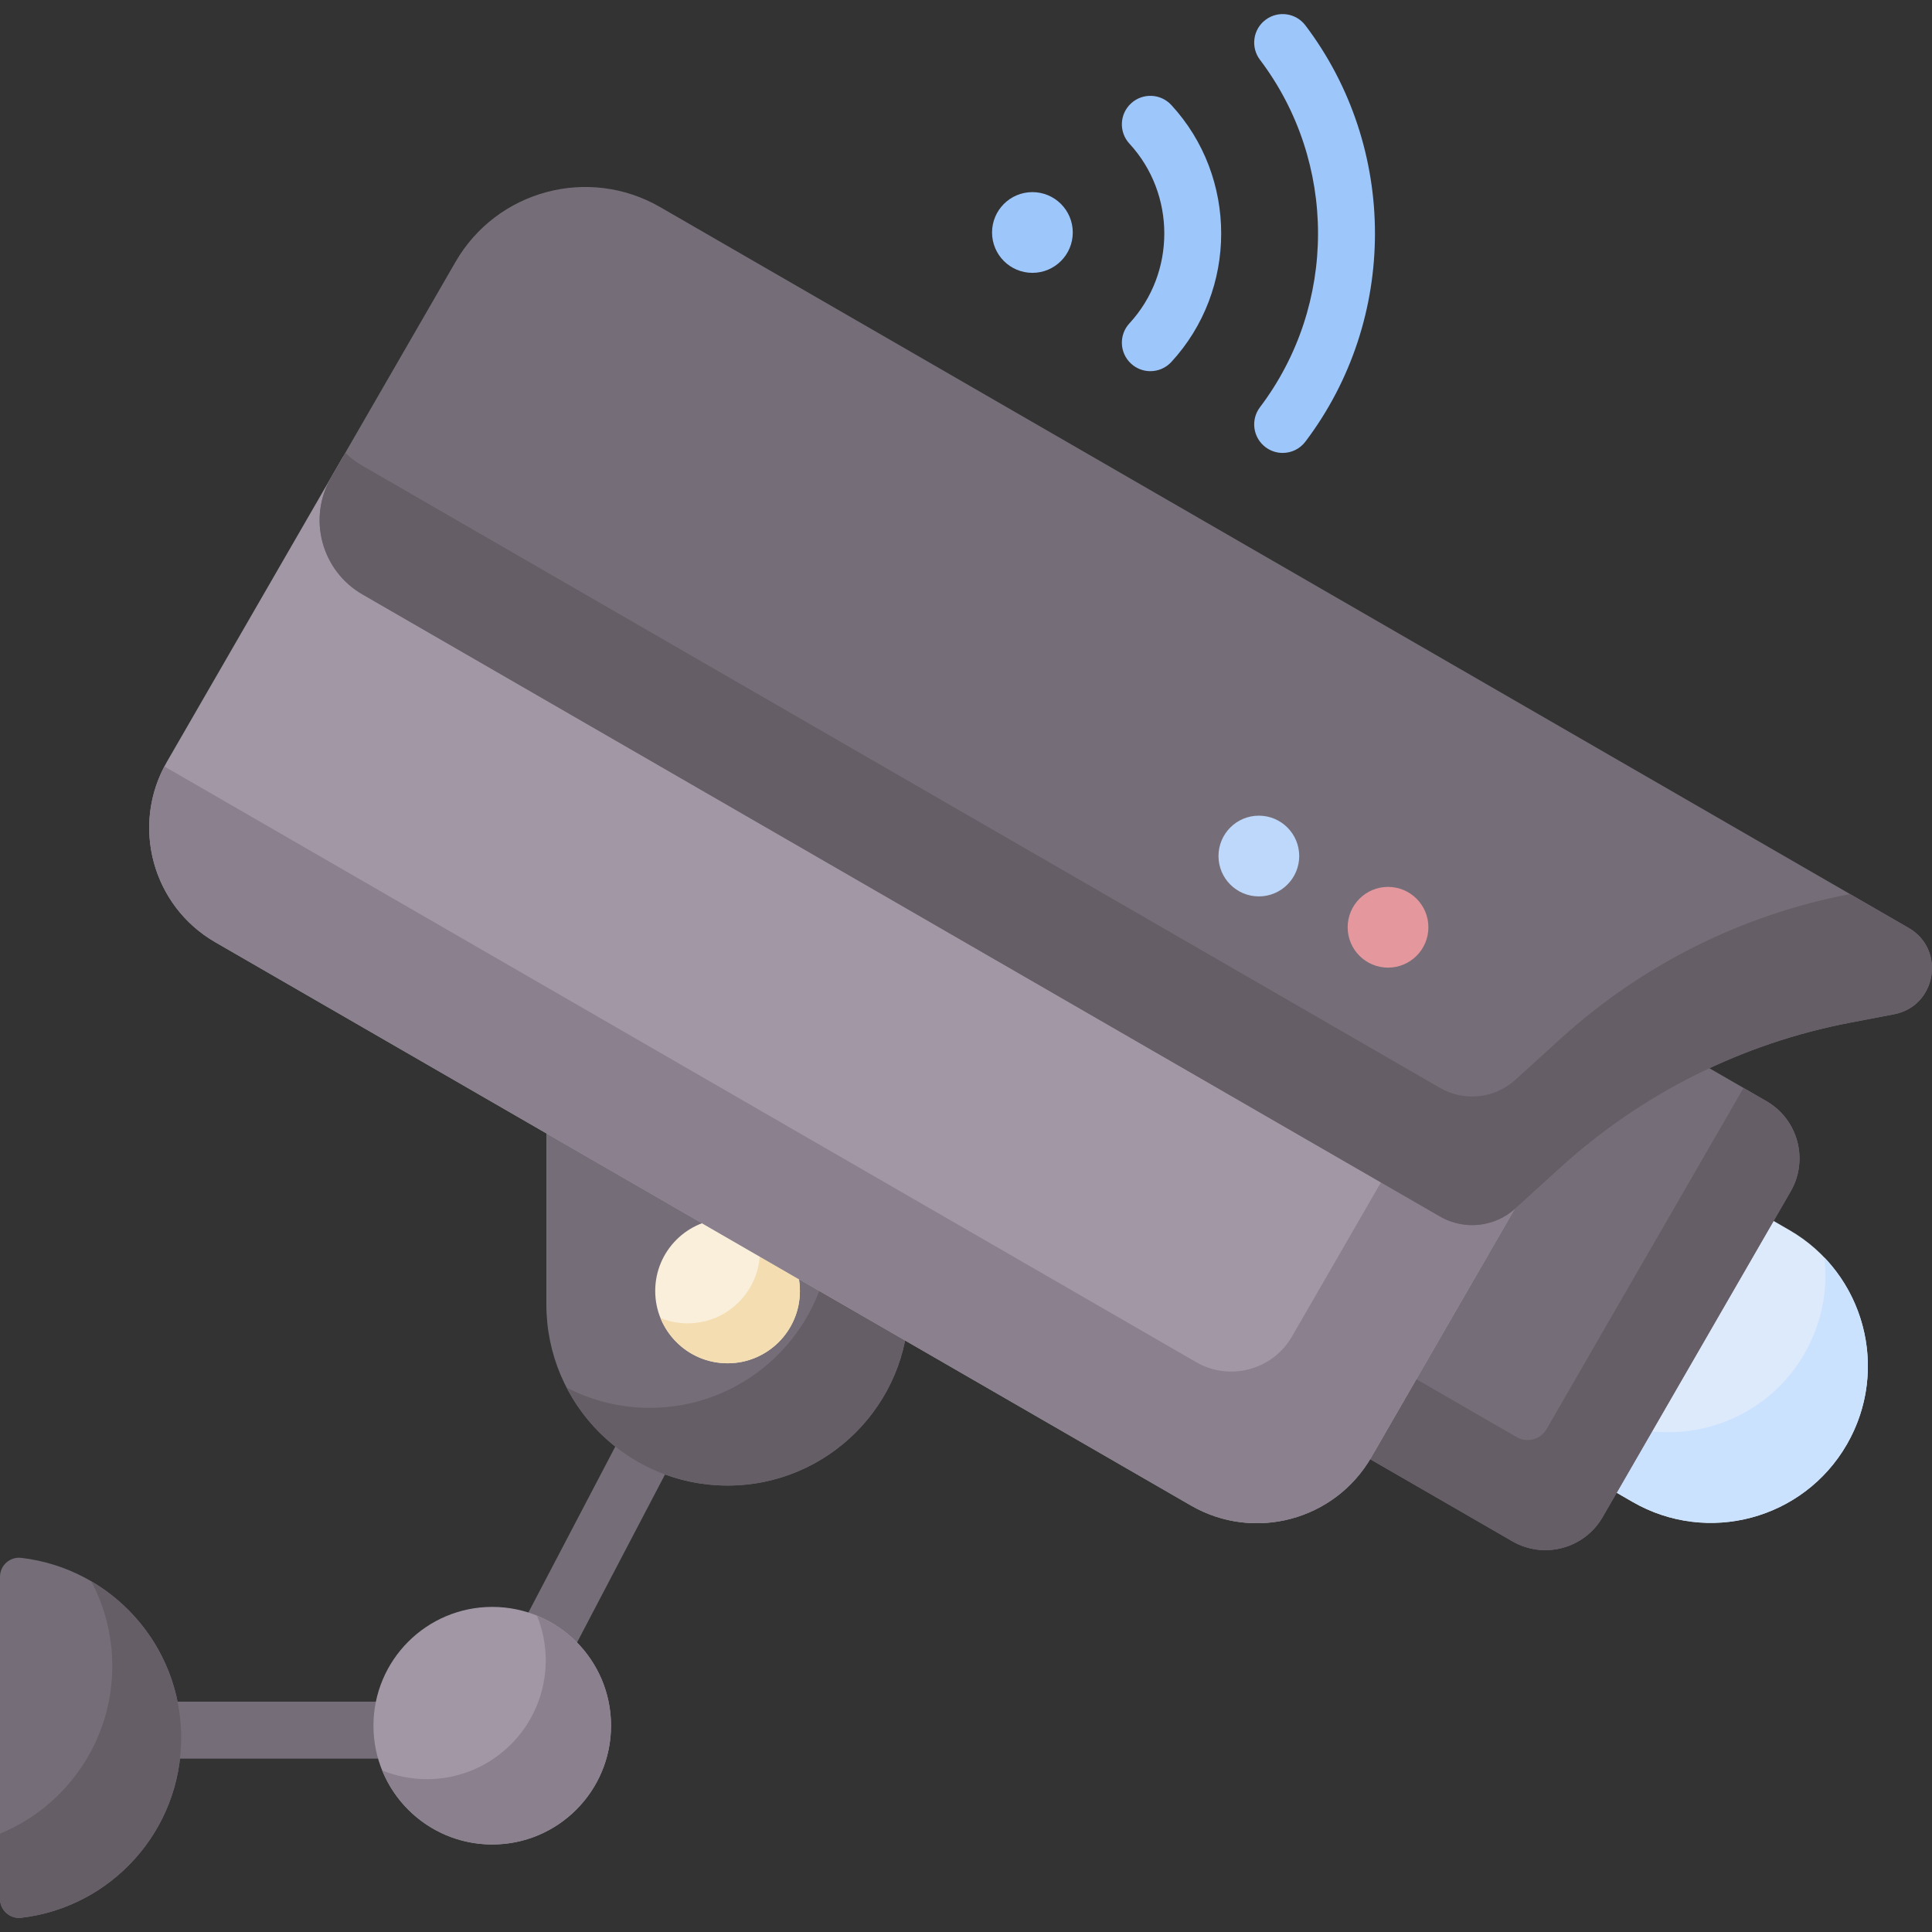
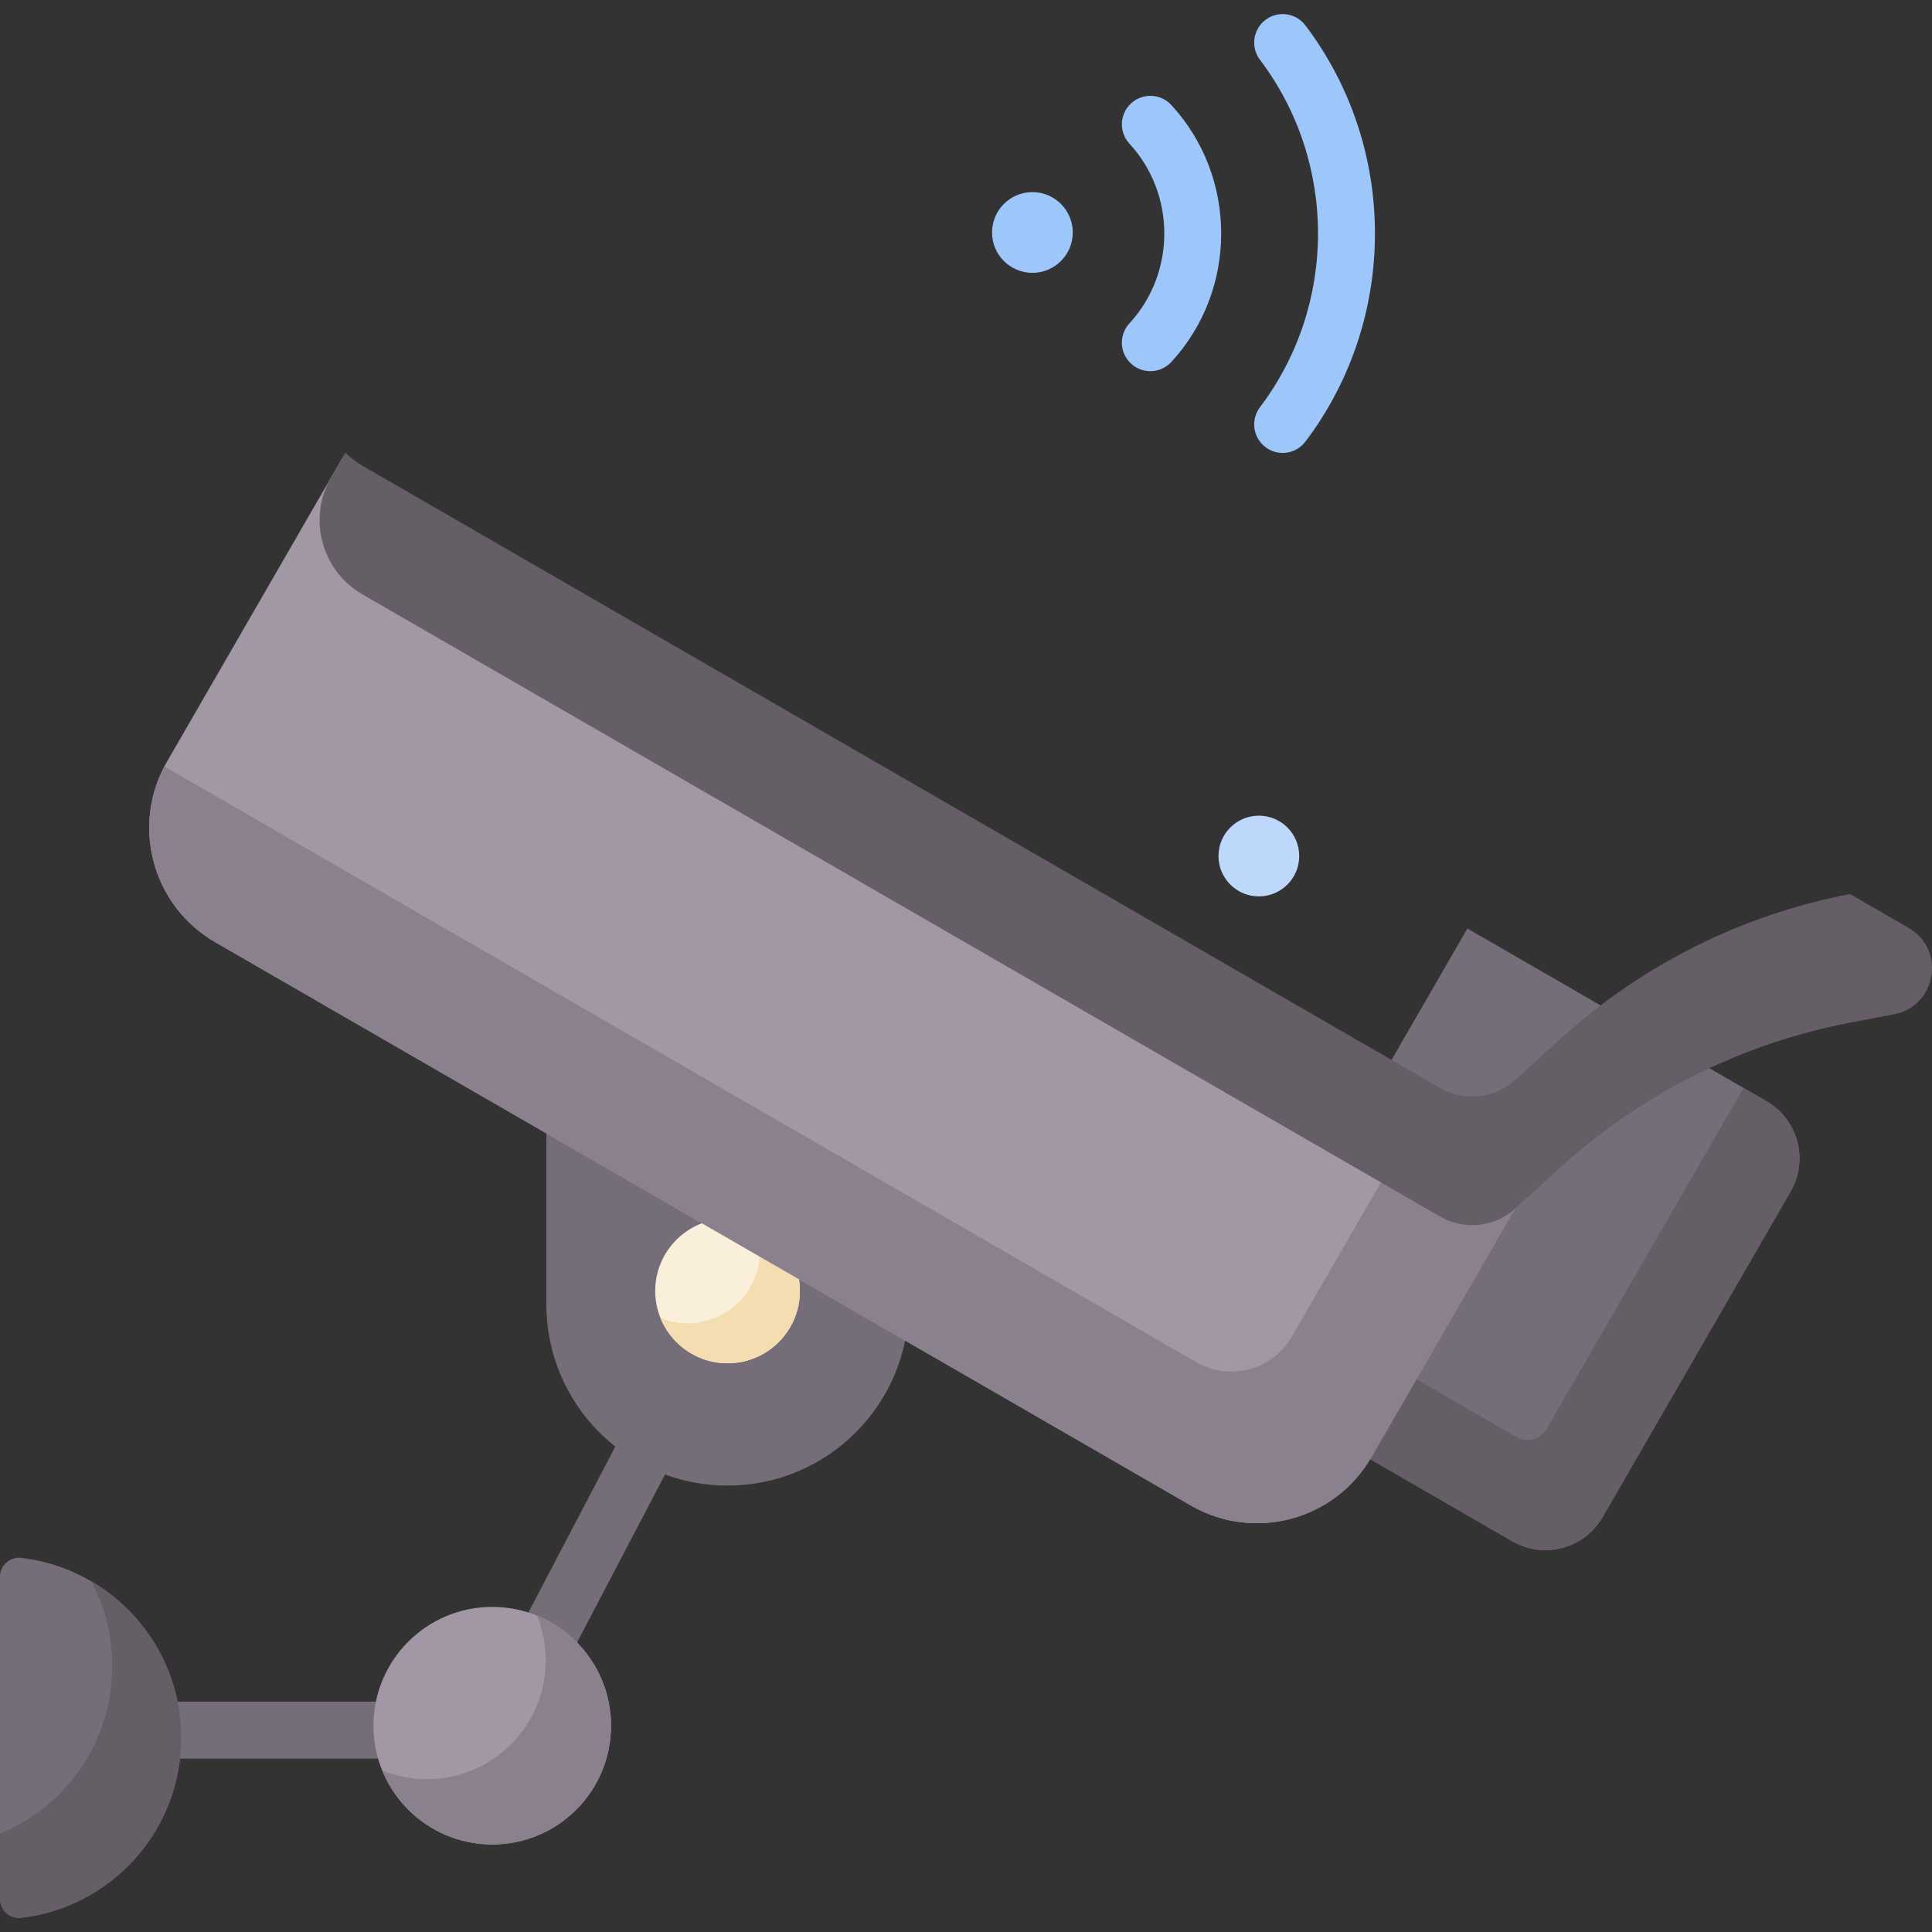
<svg xmlns="http://www.w3.org/2000/svg" id="Capa_1" height="512" viewBox="0 0 512 512" width="512">
  <rect x="0" y="0" width="512" height="512" fill="#333333" stroke="none" />
  <g>
    <g>
      <path d="m132.232 466.052h-93.083c-4.17 0-7.551-3.38-7.551-7.551s3.381-7.551 7.551-7.551h88.513l55.825-106.594c1.935-3.695 6.499-5.122 10.193-3.186 3.695 1.934 5.121 6.498 3.186 10.192l-57.945 110.642c-1.303 2.489-3.88 4.048-6.689 4.048z" fill="#756e78" />
    </g>
    <g>
      <path d="m192.811 393.69c-26.52 0-48.018-21.498-48.018-48.018v-61.279l96.036 61.279c0 26.519-21.498 48.018-48.018 48.018z" fill="#756e78" />
    </g>
    <g>
-       <path d="m219.701 332.19c-3.44 23.143-23.389 40.9-47.489 40.9-7.952 0-15.446-1.945-22.051-5.367 7.99 15.421 24.084 25.967 42.651 25.967 26.52 0 48.018-21.498 48.018-48.018z" fill="#665e66" />
+       <path d="m219.701 332.19z" fill="#665e66" />
    </g>
    <g>
      <path d="m48.018 460.542c0 24.615-18.522 44.905-42.389 47.692-2.995.35-5.629-1.991-5.629-5.006v-85.371c0-3.015 2.634-5.356 5.629-5.006 23.867 2.787 42.389 23.076 42.389 47.691z" fill="#756e78" />
    </g>
    <g>
      <path d="m24.171 419.043c3.557 6.705 5.583 14.347 5.583 22.467 0 20.053-12.293 37.232-29.754 44.419v17.299c0 3.015 2.634 5.355 5.629 5.006 23.867-2.787 42.389-23.076 42.389-47.691 0-17.707-9.584-33.174-23.847-41.5z" fill="#665e66" />
    </g>
    <g>
      <circle cx="130.45" cy="457.325" fill="#a298a5" r="31.48" />
    </g>
    <g>
      <path d="m142.306 428.162c1.49 3.66 2.317 7.661 2.317 11.856 0 17.386-14.094 31.48-31.48 31.48-4.196 0-8.196-.828-11.856-2.317 4.684 11.508 15.972 19.624 29.163 19.624 17.386 0 31.48-14.094 31.48-31.48 0-13.191-8.116-24.479-19.624-29.163z" fill="#8b818e" />
    </g>
    <g>
      <circle cx="192.811" cy="342.111" fill="#f9efda" r="19.172" />
    </g>
    <g>
      <path d="m199.994 324.344c.899 2.22 1.404 4.641 1.404 7.183 0 10.588-8.584 19.172-19.172 19.172-2.542 0-4.963-.506-7.183-1.404 2.844 7.027 9.721 11.989 17.768 11.989 10.588 0 19.172-8.584 19.172-19.172 0-8.047-4.962-14.924-11.989-17.768z" fill="#f4ddb1" />
    </g>
    <g>
-       <path d="m444.259 308.693 29.951 17.292c19.889 11.483 26.704 36.915 15.221 56.805-11.483 19.889-36.915 26.704-56.805 15.221l-29.951-17.292c-3.348-1.933-4.495-6.214-2.562-9.562l34.584-59.901c1.933-3.349 6.214-4.496 9.562-2.563z" fill="#ddeafb" />
-     </g>
-     <path d="m483.484 333.272c.978 8.545-.673 17.466-5.304 25.486-11.483 19.889-36.915 26.704-56.805 15.221l-17.169-9.913-4.093 7.09c-1.933 3.348-.786 7.629 2.562 9.562l29.951 17.292c19.889 11.483 45.322 4.669 56.805-15.221 9.455-16.377 6.494-36.505-5.947-49.517z" fill="#cbe2ff" />
+       </g>
    <g>
      <path d="m388.876 246.065 79.254 45.757c8.377 4.836 11.247 15.548 6.411 23.925l-49.826 86.3c-4.836 8.377-15.548 11.247-23.925 6.411l-79.254-45.757z" fill="#756e78" />
    </g>
    <path d="m468.13 291.822-6.075-3.507-52.206 90.423c-1.597 2.766-5.134 3.714-7.901 2.117l-68.171-39.358-12.242 21.204 79.254 45.758c8.377 4.836 19.089 1.966 23.925-6.411l49.826-86.3c4.837-8.378 1.967-19.089-6.41-23.926z" fill="#665e66" />
    <g>
      <path d="m315.615 398.982-258.572-149.287c-16.74-9.665-22.476-31.071-12.811-47.811l46.667-80.83 319.193 184.286-46.667 80.83c-9.664 16.741-31.07 22.477-47.81 12.812z" fill="#a298a5" />
    </g>
    <path d="m380.462 288.233-38.078 65.953c-5.131 8.887-16.495 11.932-25.383 6.801l-272.79-157.496c-.218-.126-.426-.262-.64-.391-8.714 16.548-2.866 37.163 13.472 46.595l258.572 149.286c16.74 9.665 38.146 3.929 47.811-12.811l46.667-80.83z" fill="#8b818e" />
    <g>
-       <path d="m381.633 322.399-285.59-164.885c-10.849-6.264-14.567-20.137-8.303-30.987l32.977-57.118c10.962-18.987 35.24-25.492 54.226-14.53l330.856 191.02c9.94 5.739 7.406 20.742-3.869 22.897l-11.621 2.221c-28.602 5.467-55.14 18.721-76.693 38.303l-12.037 10.937c-5.475 4.976-13.539 5.841-19.946 2.142z" fill="#756e78" />
-     </g>
+       </g>
    <g>
      <path d="m505.799 245.899-15.53-8.966c-28.587 5.471-55.11 18.722-76.652 38.295l-12.037 10.937c-5.476 4.975-13.54 5.841-19.947 2.142l-285.59-164.886c-1.685-.973-3.198-2.13-4.529-3.431l-3.774 6.537c-6.264 10.849-2.547 24.723 8.303 30.987l285.59 164.885c6.407 3.699 14.471 2.833 19.947-2.142l12.037-10.937c21.552-19.582 48.091-32.836 76.693-38.303l11.621-2.221c11.274-2.155 13.809-17.158 3.868-22.897z" fill="#665e66" />
    </g>
    <g>
      <circle cx="333.609" cy="226.858" fill="#bed8fb" r="10.697" />
    </g>
    <g>
-       <circle cx="367.842" cy="245.736" fill="#e4989d" r="10.697" />
-     </g>
+       </g>
    <g>
      <g>
        <circle cx="273.601" cy="61.611" fill="#9dc6fb" r="10.697" />
      </g>
      <g>
        <path d="m339.918 120.03c-1.587 0-3.188-.499-4.552-1.53-3.325-2.517-3.981-7.253-1.464-10.579 20.519-27.108 20.519-64.973 0-92.081-2.517-3.325-1.862-8.062 1.464-10.579 3.326-2.515 8.062-1.86 10.578 1.464 24.581 32.475 24.581 77.836 0 110.311-1.484 1.961-3.742 2.994-6.026 2.994z" fill="#9dc6fb" />
      </g>
      <g>
        <path d="m304.857 98.365c-1.831 0-3.668-.663-5.12-2.003-3.065-2.829-3.256-7.606-.427-10.67 12.325-13.352 12.325-34.27 0-47.622-2.828-3.064-2.638-7.841.427-10.67 3.065-2.828 7.842-2.636 10.671.427 17.627 19.096 17.627 49.013 0 68.109-1.488 1.612-3.516 2.429-5.551 2.429z" fill="#9dc6fb" />
      </g>
    </g>
  </g>
</svg>